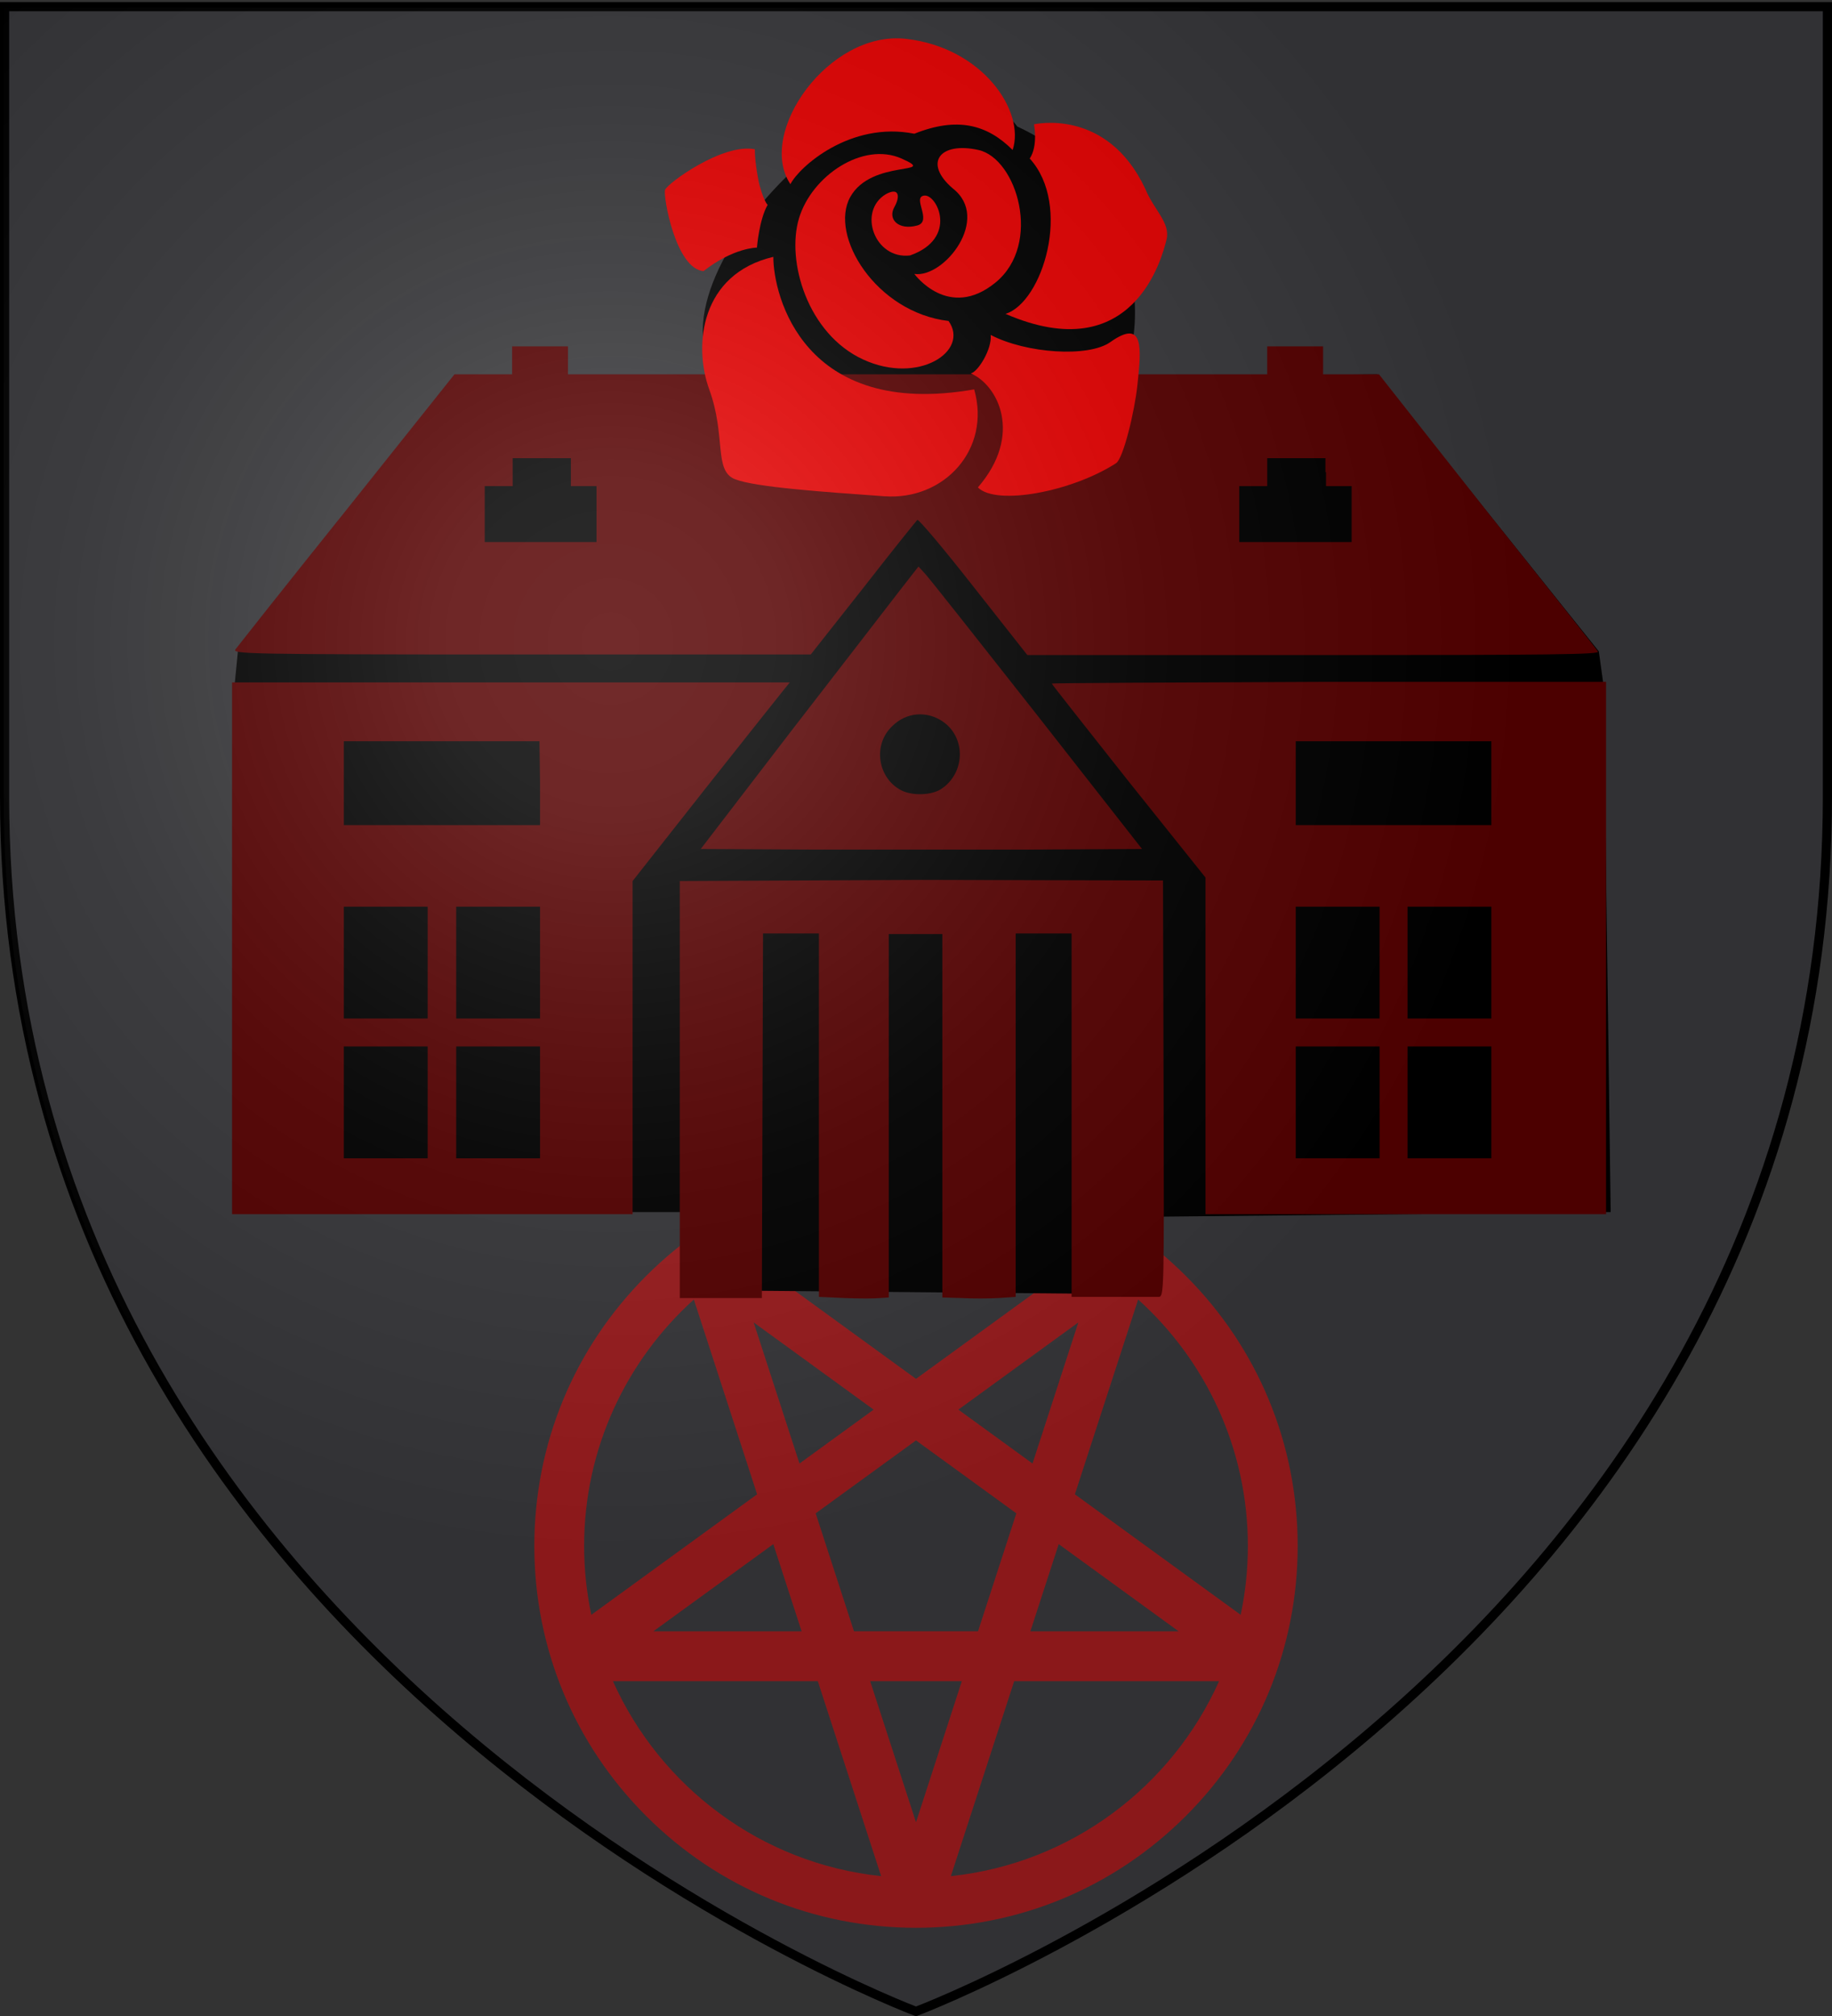
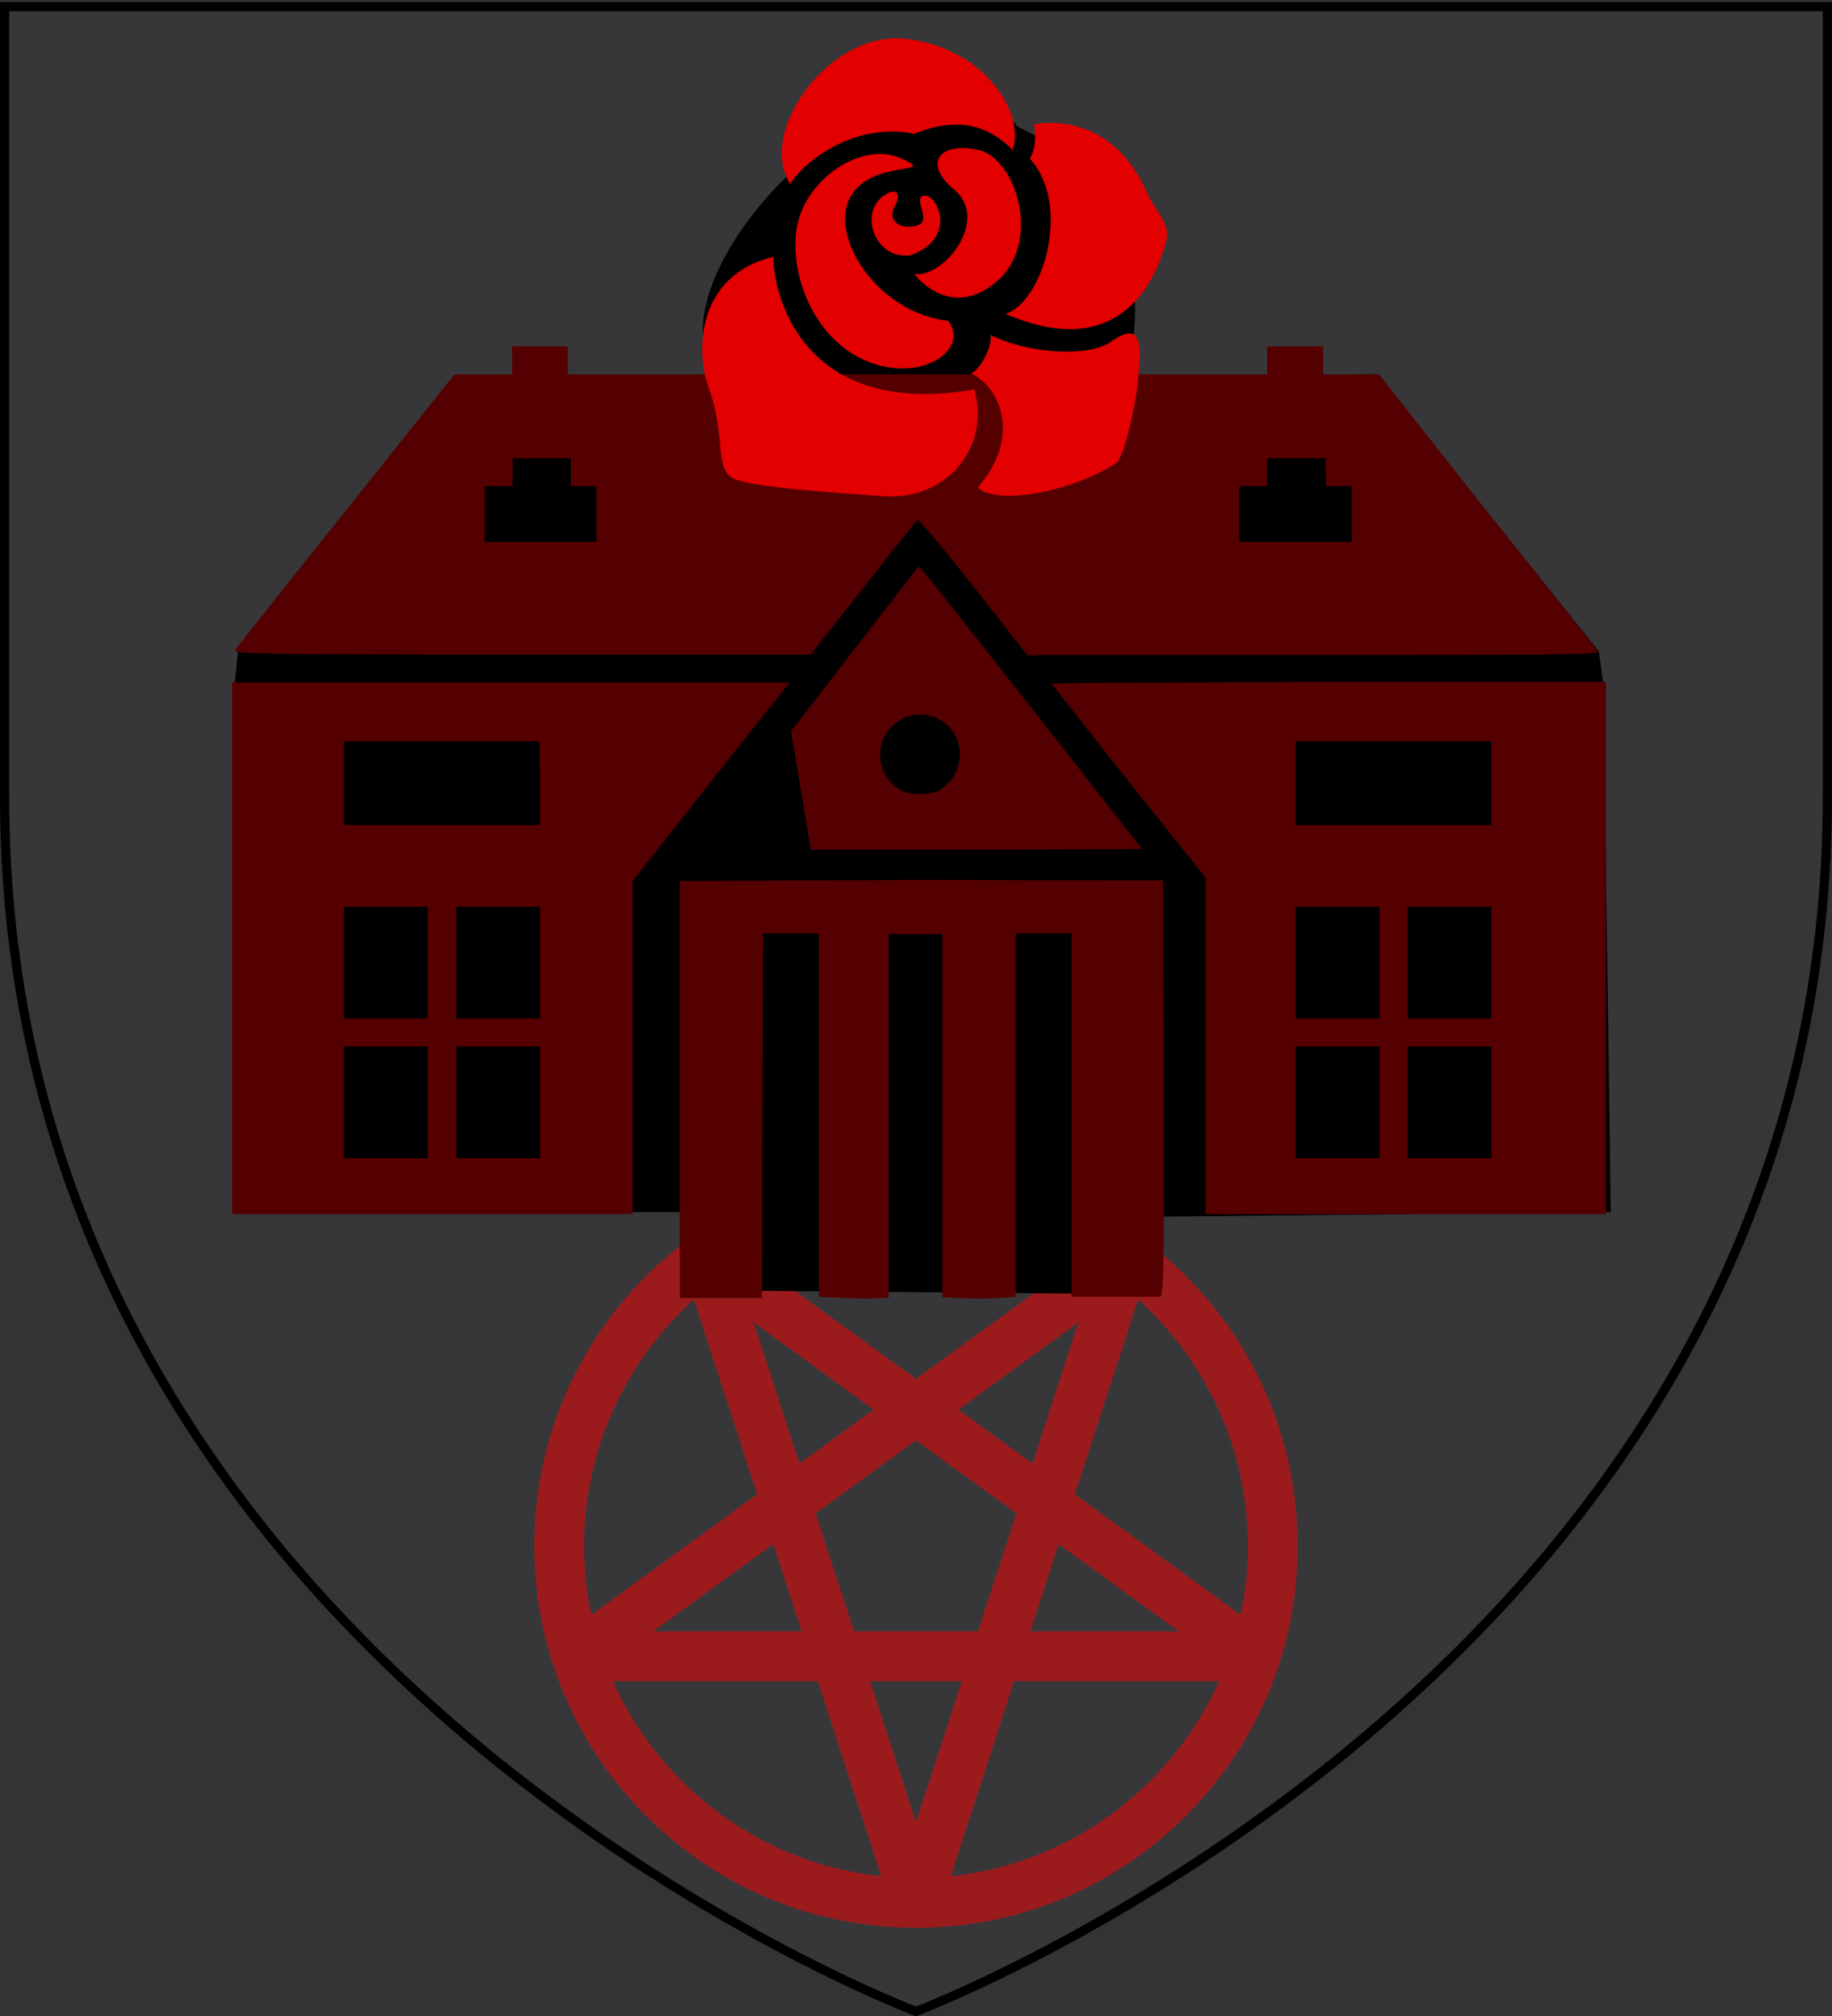
<svg xmlns="http://www.w3.org/2000/svg" version="1.1" width="600" height="660">
  <rect width="100%" height="100%" fill="#333333" stroke="none" />
  <title>GeoBrol - Blason de Rose Red, Stephen King (fictif)</title>
  <style>.rr{fill:#500;}.ro{fill:#e20000;}.p{opacity:0.5;fill:#f00}</style>
  <radialGradient id="A" cx="200" cy="210" r="300" gradientUnits="userSpaceOnUse">
    <stop offset="0" stop-color="#fff" stop-opacity=".170" />
    <stop offset="0.19" stop-color="#fff" stop-opacity=".150" />
    <stop offset="0.6" stop-color="#6b6b6b" stop-opacity=".100" />
    <stop offset="1" stop-opacity=".100" />
  </radialGradient>
  <path fill="#37373a" stroke="#000" stroke-width="3" d="M300 658.5s298.5-112.32 298.5-397.772V2.176H1.5v258.552C1.5 546.18 300 658.5 300 658.5z" />
  <path class="p" d="M 388.389 417.727 C 364.779 394.118 333.389 381.116 300 381.116 C 266.611 381.116 235.221 394.118 211.611 417.727 C 188.002 441.337 175 472.727 175 506.116 C 175 539.505 188.002 570.895 211.611 594.505 C 235.221 618.114 266.611 631.116 300 631.116 C 333.389 631.116 364.779 618.114 388.389 594.505 C 411.998 570.895 425 539.505 425 506.116 C 425 472.727 411.998 441.337 388.389 417.727 Z M 300 397.42 C 319.756 397.42 338.297 402.721 354.279 411.971 L 300 451.408 L 245.721 411.971 C 261.703 402.721 280.244 397.42 300 397.42 Z M 338.162 479.134 L 313.87 461.484 L 353.176 432.927 L 338.162 479.134 Z M 346.733 505.515 L 386.039 534.072 L 337.455 534.072 L 346.733 505.515 Z M 261.838 479.134 L 246.825 432.927 L 286.131 461.484 L 261.838 479.134 Z M 262.545 534.072 L 213.961 534.072 L 253.267 505.514 L 262.545 534.072 Z M 300 471.56 L 332.864 495.437 L 320.312 534.071 L 279.689 534.071 L 267.137 495.437 L 300 471.56 Z M 191.304 506.116 C 191.304 474.136 205.19 445.339 227.246 425.432 L 247.969 489.211 L 193.663 528.666 C 192.122 521.388 191.304 513.846 191.304 506.116 Z M 200.732 550.376 L 267.843 550.376 L 288.584 614.213 C 249.331 610.097 216.232 585.003 200.732 550.376 Z M 284.986 550.376 L 315.014 550.376 L 300 596.583 L 284.986 550.376 Z M 311.415 614.213 L 332.156 550.376 L 399.268 550.376 C 383.768 585.003 350.669 610.097 311.415 614.213 Z M 352.031 489.21 L 372.754 425.431 C 394.81 445.339 408.695 474.136 408.695 506.116 C 408.695 513.846 407.878 521.388 406.336 528.665 L 352.031 489.21 Z" />
  <path d="M 76.817 224.42 L 77.963 212.735 L 149.381 123.16 L 234.816 122.989 C 208.498 88.866 300.82 -0.557 333.205 41.432 C 383.565 64.628 374.01 128.616 362.729 123.42 L 451.056 122.556 L 523.637 213.251 L 525.175 224.42 L 527.513 396.809 L 381.026 398.301 L 377.302 423.736 L 225.461 422.375 L 225.582 396.809 L 76.817 396.809 L 76.817 224.42 Z" />
  <g class="rr">
    <path d="M 167.716 117.97 L 167.716 122.547 L 158.372 122.547 L 148.839 122.547 L 113.564 166.784 C 94.115 191 77.716 211.784 77.144 212.547 C 76 214.072 79.051 214.263 170.767 214.263 L 265.534 214.263 L 282.695 192.525 C 292.038 180.513 300.047 170.597 300.428 170.215 C 300.81 169.835 309.009 179.56 318.733 191.954 L 336.466 214.454 L 430.279 214.454 C 508.458 214.454 524.093 214.263 523.33 213.31 C 522.949 212.547 506.551 191.954 487.102 167.547 L 451.635 122.547 L 442.483 122.547 L 433.33 122.547 L 433.33 117.97 L 433.33 113.394 L 424.178 113.394 L 415.025 113.394 L 415.025 117.97 L 415.025 122.547 L 300.428 122.547 L 186.022 122.547 L 186.022 117.97 L 186.022 113.394 L 176.869 113.394 L 167.716 113.394 L 167.716 117.97 Z M 186.974 154.58 L 186.974 159.157 L 191.17 159.157 L 195.365 159.157 L 195.365 168.31 L 195.365 177.462 L 177.06 177.462 L 158.754 177.462 L 158.754 168.31 L 158.754 159.157 L 163.33 159.157 L 167.907 159.157 L 167.907 154.58 L 167.907 150.004 L 177.44 150.004 L 186.974 150.004 L 186.974 154.58 Z M 434.284 154.58 L 434.284 159.157 L 438.478 159.157 L 442.673 159.157 L 442.673 168.31 L 442.673 177.462 L 424.369 177.462 L 405.872 177.462 L 405.872 168.31 L 405.872 159.157 L 410.449 159.157 L 415.025 159.157 L 415.025 154.58 L 415.025 150.004 L 424.56 150.004 L 434.093 150.004 L 434.093 154.58 L 434.284 154.58 Z" />
-     <path d="M 294.708 193.288 C 291.466 197.483 275.449 218.266 259.051 239.432 L 229.496 277.949 L 265.534 278.14 C 285.365 278.14 317.779 278.14 337.801 278.14 L 374.029 277.949 L 339.517 233.903 C 320.449 209.686 304.051 188.903 302.907 187.759 L 300.81 185.47 L 294.708 193.288 Z M 309.009 236.381 C 316.445 241.72 316.064 253.161 308.246 258.31 C 305.004 260.407 298.712 260.597 295.089 258.691 C 287.462 254.686 285.746 243.817 292.228 237.715 C 296.805 233.14 303.67 232.567 309.009 236.381 Z" />
+     <path d="M 294.708 193.288 C 291.466 197.483 275.449 218.266 259.051 239.432 L 265.534 278.14 C 285.365 278.14 317.779 278.14 337.801 278.14 L 374.029 277.949 L 339.517 233.903 C 320.449 209.686 304.051 188.903 302.907 187.759 L 300.81 185.47 L 294.708 193.288 Z M 309.009 236.381 C 316.445 241.72 316.064 253.161 308.246 258.31 C 305.004 260.407 298.712 260.597 295.089 258.691 C 287.462 254.686 285.746 243.817 292.228 237.715 C 296.805 233.14 303.67 232.567 309.009 236.381 Z" />
    <path d="M 76 310.365 L 76 397.504 L 141.593 397.504 L 207.186 397.504 L 207.186 342.97 L 207.186 288.436 L 231.212 257.928 C 244.369 241.339 256 226.657 256.953 225.513 L 258.67 223.416 L 167.334 223.416 L 76 223.416 L 76 310.365 Z M 176.869 256.403 L 176.869 270.131 L 144.644 270.131 L 112.61 270.131 L 112.61 256.403 L 112.61 242.673 L 144.644 242.673 L 176.678 242.673 L 176.869 256.403 Z M 140.068 315.131 L 140.068 333.436 L 126.339 333.436 L 112.61 333.436 L 112.61 315.131 L 112.61 296.826 L 126.339 296.826 L 140.068 296.826 L 140.068 315.131 Z M 176.869 315.131 L 176.869 333.436 L 163.14 333.436 L 149.411 333.436 L 149.411 315.131 L 149.411 296.826 L 163.14 296.826 L 176.869 296.826 L 176.869 315.131 Z M 140.068 360.894 L 140.068 379.199 L 126.339 379.199 L 112.61 379.199 L 112.61 360.894 L 112.61 342.589 L 126.339 342.589 L 140.068 342.589 L 140.068 360.894 Z M 176.869 360.894 L 176.869 379.199 L 163.14 379.199 L 149.411 379.199 L 149.411 360.894 L 149.411 342.589 L 163.14 342.589 L 176.869 342.589 L 176.869 360.894 Z" />
    <path d="M 344.474 223.797 C 344.474 223.987 355.916 238.478 369.644 255.83 L 394.814 287.292 L 394.814 342.398 L 394.814 397.504 L 460.407 397.504 L 526 397.504 L 526 310.365 L 526 223.224 L 435.237 223.224 C 385.279 223.416 344.474 223.606 344.474 223.797 Z M 488.436 256.403 L 488.436 270.131 L 456.403 270.131 L 424.369 270.131 L 424.369 256.403 L 424.369 242.673 L 456.403 242.673 L 488.436 242.673 L 488.436 256.403 Z M 451.826 315.131 L 451.826 333.436 L 438.097 333.436 L 424.369 333.436 L 424.369 315.131 L 424.369 296.826 L 438.097 296.826 L 451.826 296.826 L 451.826 315.131 Z M 488.436 315.131 L 488.436 333.436 L 474.708 333.436 L 460.978 333.436 L 460.978 315.131 L 460.978 296.826 L 474.708 296.826 L 488.436 296.826 L 488.436 315.131 Z M 451.826 360.894 L 451.826 379.199 L 438.097 379.199 L 424.369 379.199 L 424.369 360.894 L 424.369 342.589 L 438.097 342.589 L 451.826 342.589 L 451.826 360.894 Z M 488.436 360.894 L 488.436 379.199 L 474.708 379.199 L 460.978 379.199 L 460.978 360.894 L 460.978 342.589 L 474.708 342.589 L 488.436 342.589 L 488.436 360.894 Z" />
    <path d="M 222.631 356.699 L 222.631 424.962 L 225.301 424.962 C 226.826 424.962 232.928 424.962 238.839 424.962 L 249.517 424.962 L 249.708 365.279 L 249.898 305.597 L 259.051 305.597 L 268.203 305.597 L 268.203 365.089 L 268.203 424.58 L 276.784 424.962 C 281.36 425.153 286.509 425.153 288.224 424.962 L 291.084 424.771 L 291.084 365.279 L 291.084 305.788 L 299.856 305.788 L 308.627 305.788 L 308.627 365.279 L 308.627 424.771 L 314.92 424.962 C 318.352 425.153 323.691 425.153 326.932 424.962 L 332.653 424.58 L 332.653 365.089 L 332.653 305.597 L 341.805 305.597 L 350.958 305.597 L 350.958 365.089 L 350.958 424.58 L 353.627 424.58 C 355.153 424.58 361.064 424.58 366.974 424.58 C 372.695 424.58 378.416 424.58 379.369 424.58 C 381.275 424.58 381.275 424.009 381.084 356.317 L 380.894 288.246 L 301.953 288.055 L 222.631 288.436 L 222.631 356.699 Z" />
  </g>
  <g class="ro">
    <path d="M 295.261 51.901 C 282.665 46.303 265.87 57.499 261.672 71.495 C 257.472 85.491 264.471 109.284 282.665 117.681 C 300.859 126.078 317.654 114.882 310.656 105.085 C 286.863 102.285 271.468 77.094 278.466 64.498 C 285.464 51.901 307.857 57.499 295.261 51.901 Z" />
    <path d="M 326.052 92.489 C 341.447 79.893 333.049 51.901 320.453 49.102 C 307.857 46.303 302.259 53.301 312.056 61.698 C 324.652 71.495 309.257 91.089 299.46 89.689 C 299.46 89.689 310.656 105.084 326.052 92.489 Z" />
    <path d="M 299.46 43.783 C 313.455 38.185 323.252 40.705 331.65 49.102 C 335.848 36.506 321.852 15.512 296.661 12.713 C 271.468 9.914 247.676 43.504 258.872 60.299 C 261.672 54.7 278.466 39.584 299.46 43.783 Z" />
    <path d="M 253.274 84.091 C 229.481 89.689 227.021 113.012 232.281 127.478 C 237.879 142.873 233.68 154.07 240.678 156.868 C 247.304 159.52 270.069 161.067 289.663 162.467 C 309.257 163.866 324.652 147.072 319.053 127.477 C 263.071 137.274 253.274 96.687 253.274 84.091 Z" />
-     <path d="M 247.91 81.057 C 247.91 81.057 248.61 71.96 251.409 67.061 C 250.01 65.662 248.61 60.064 248.61 60.064 C 248.61 60.064 247.21 53.766 247.21 48.868 C 236.714 46.768 218.519 60.064 217.82 62.163 C 217.12 64.262 221.319 88.055 230.415 88.755 C 240.213 81.057 247.91 81.057 247.91 81.057 Z" />
    <path d="M 375.036 61.698 C 362.44 35.106 338.647 40.705 338.647 40.705 C 338.647 40.705 340.047 47.703 337.248 51.901 C 351.243 67.297 341.446 99.018 329.318 102.753 C 371.304 120.948 380.634 84.091 382.034 78.492 C 383.434 72.895 377.835 68.696 375.036 61.698 Z" />
    <path d="M 363.653 111.993 C 356.47 117.082 336.129 115.724 324.466 109.658 C 324.93 114.321 320.267 121.789 317.935 122.254 C 326.8 125.988 335.197 142.315 320.269 159.578 C 326.335 165.641 351.059 160.977 365.523 151.645 C 367.877 150.128 371.586 134.85 372.521 125.988 C 373.76 114.25 374.853 104.06 363.653 111.993 Z" />
    <path d="M 300.394 73.827 C 294.312 75.486 290.614 71.812 292.929 67.764 C 294.796 64.498 294.621 61.116 290.13 63.565 C 280.797 69.163 286.398 85.023 298.062 83.624 C 313.923 78.026 306.924 63.565 302.726 64.03 C 298.527 64.495 305.525 72.427 300.394 73.827 Z" />
  </g>
-   <path fill="url(#A)" d="M299.714 658.863s298.5-112.32 298.5-397.771V2.54h-597v258.552c0 285.451 298.5 397.771 298.5 397.771z" />
</svg>